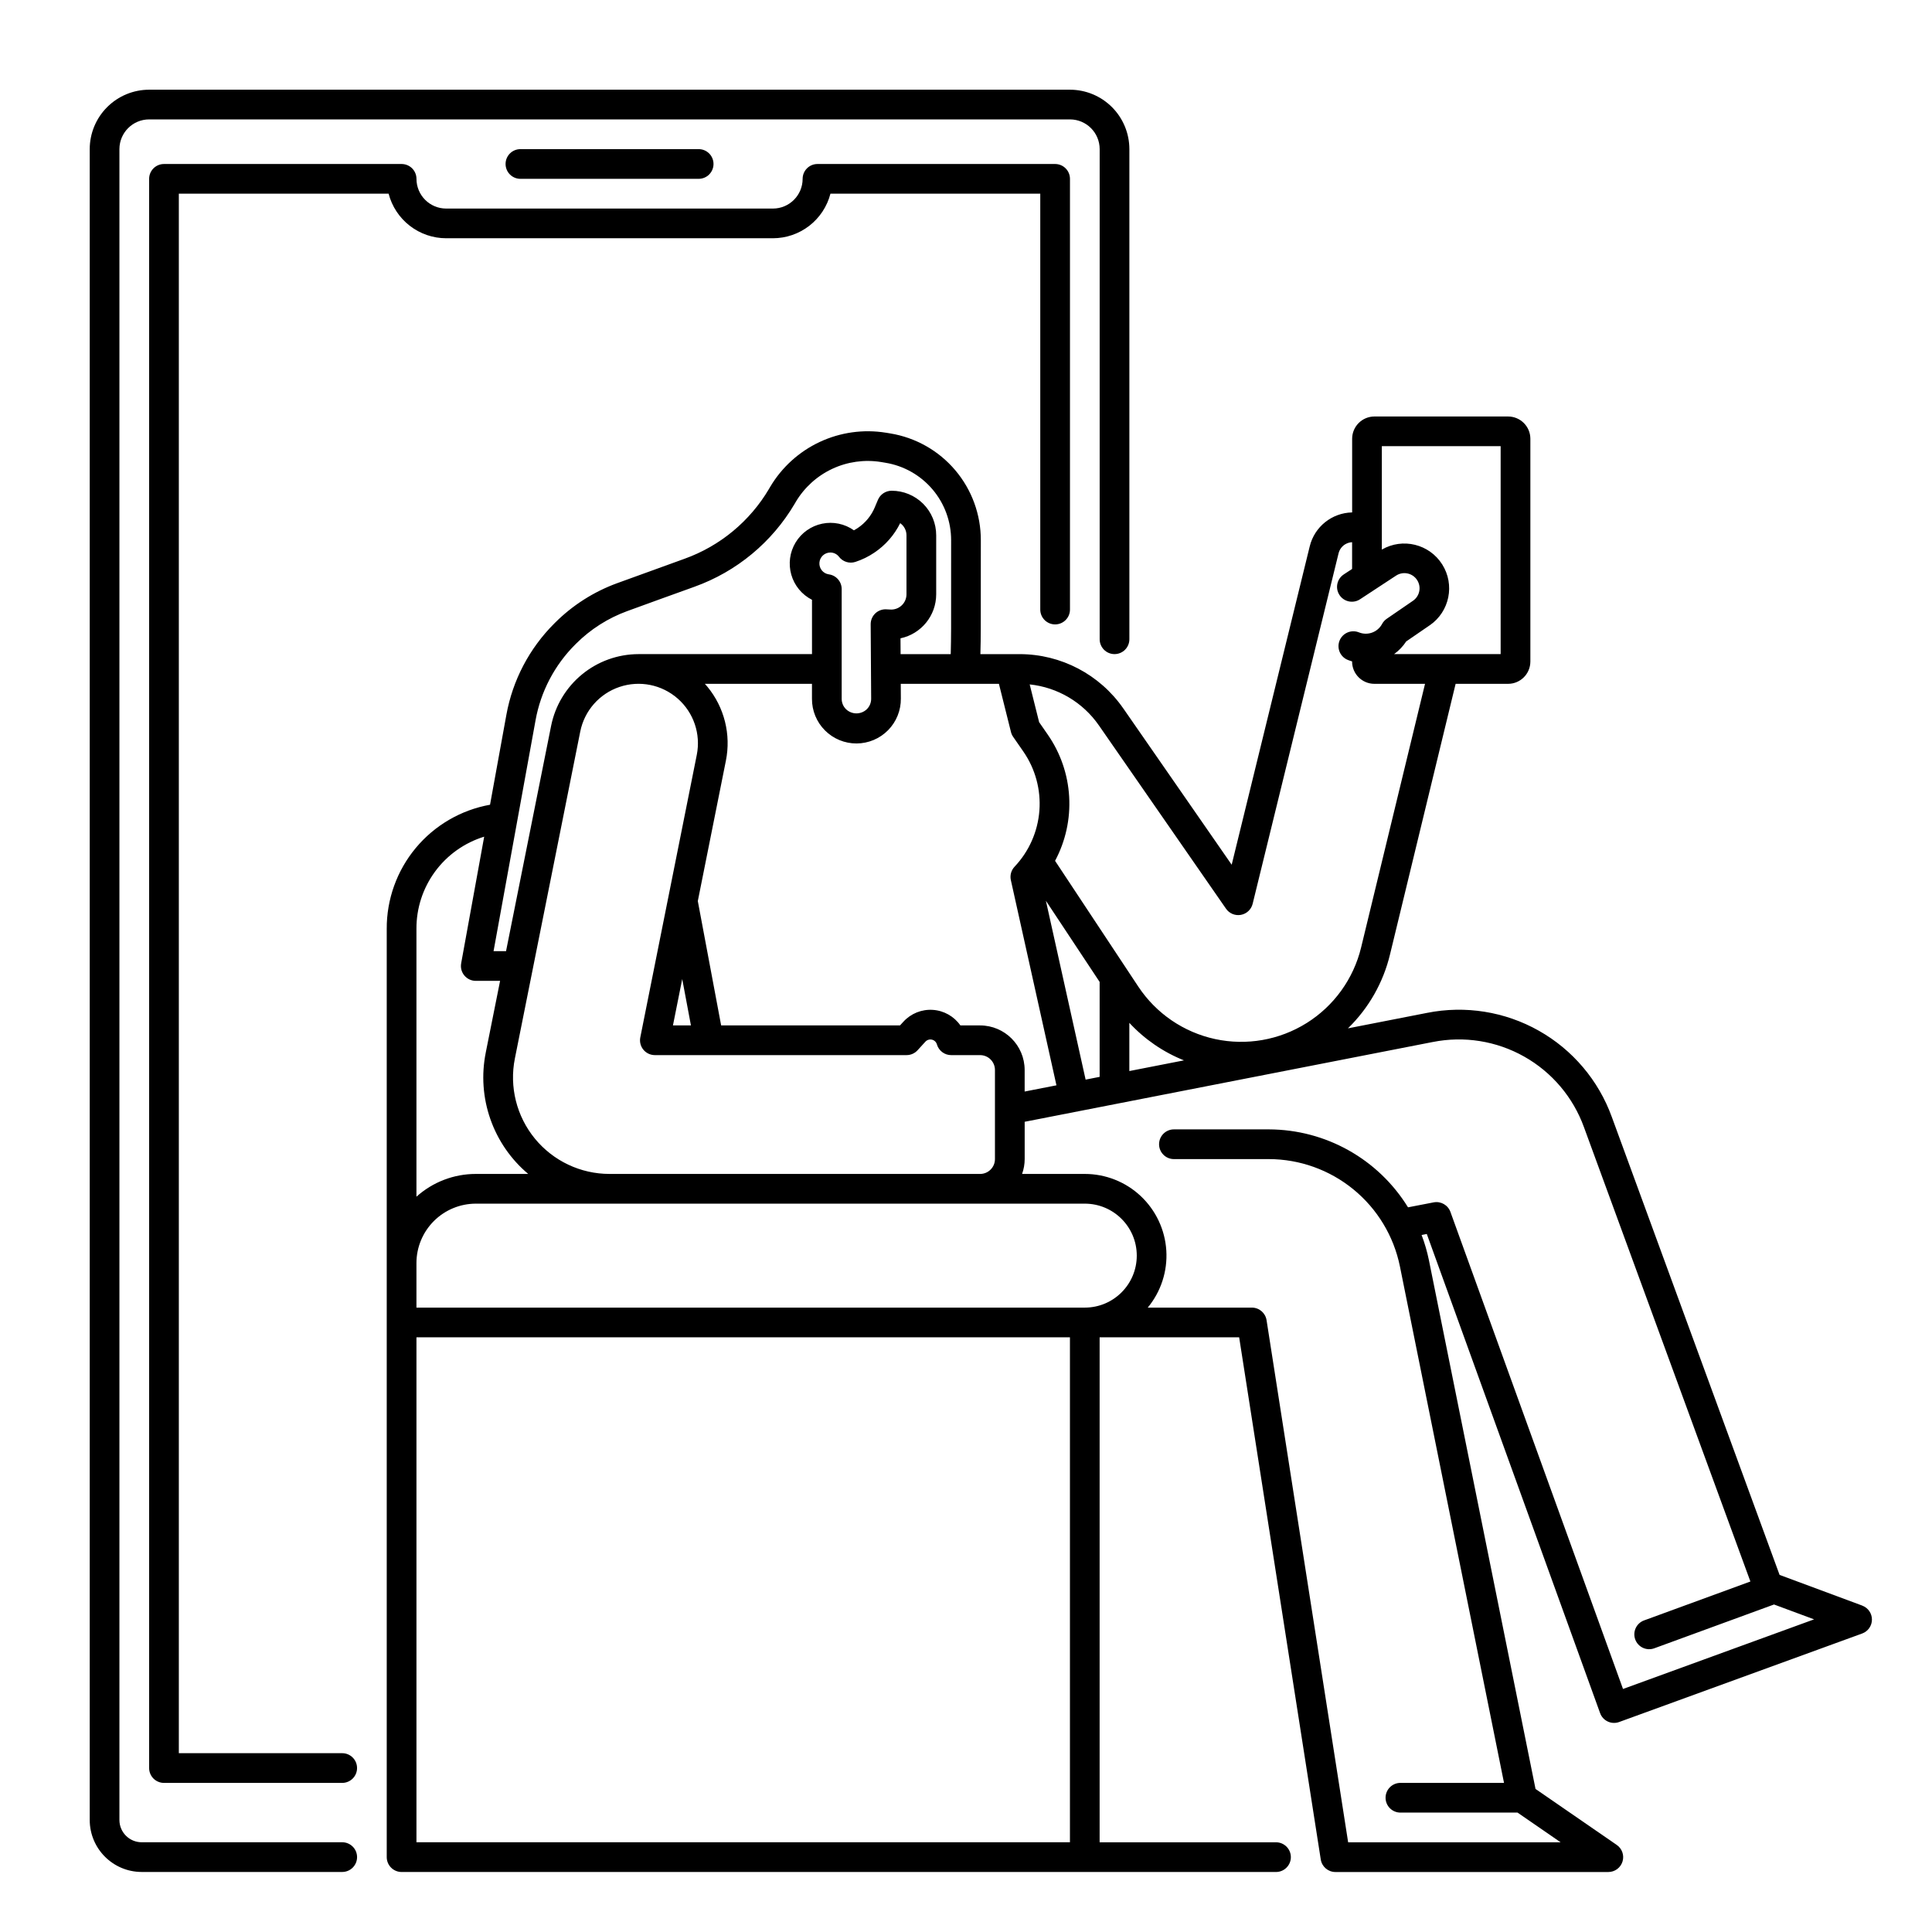
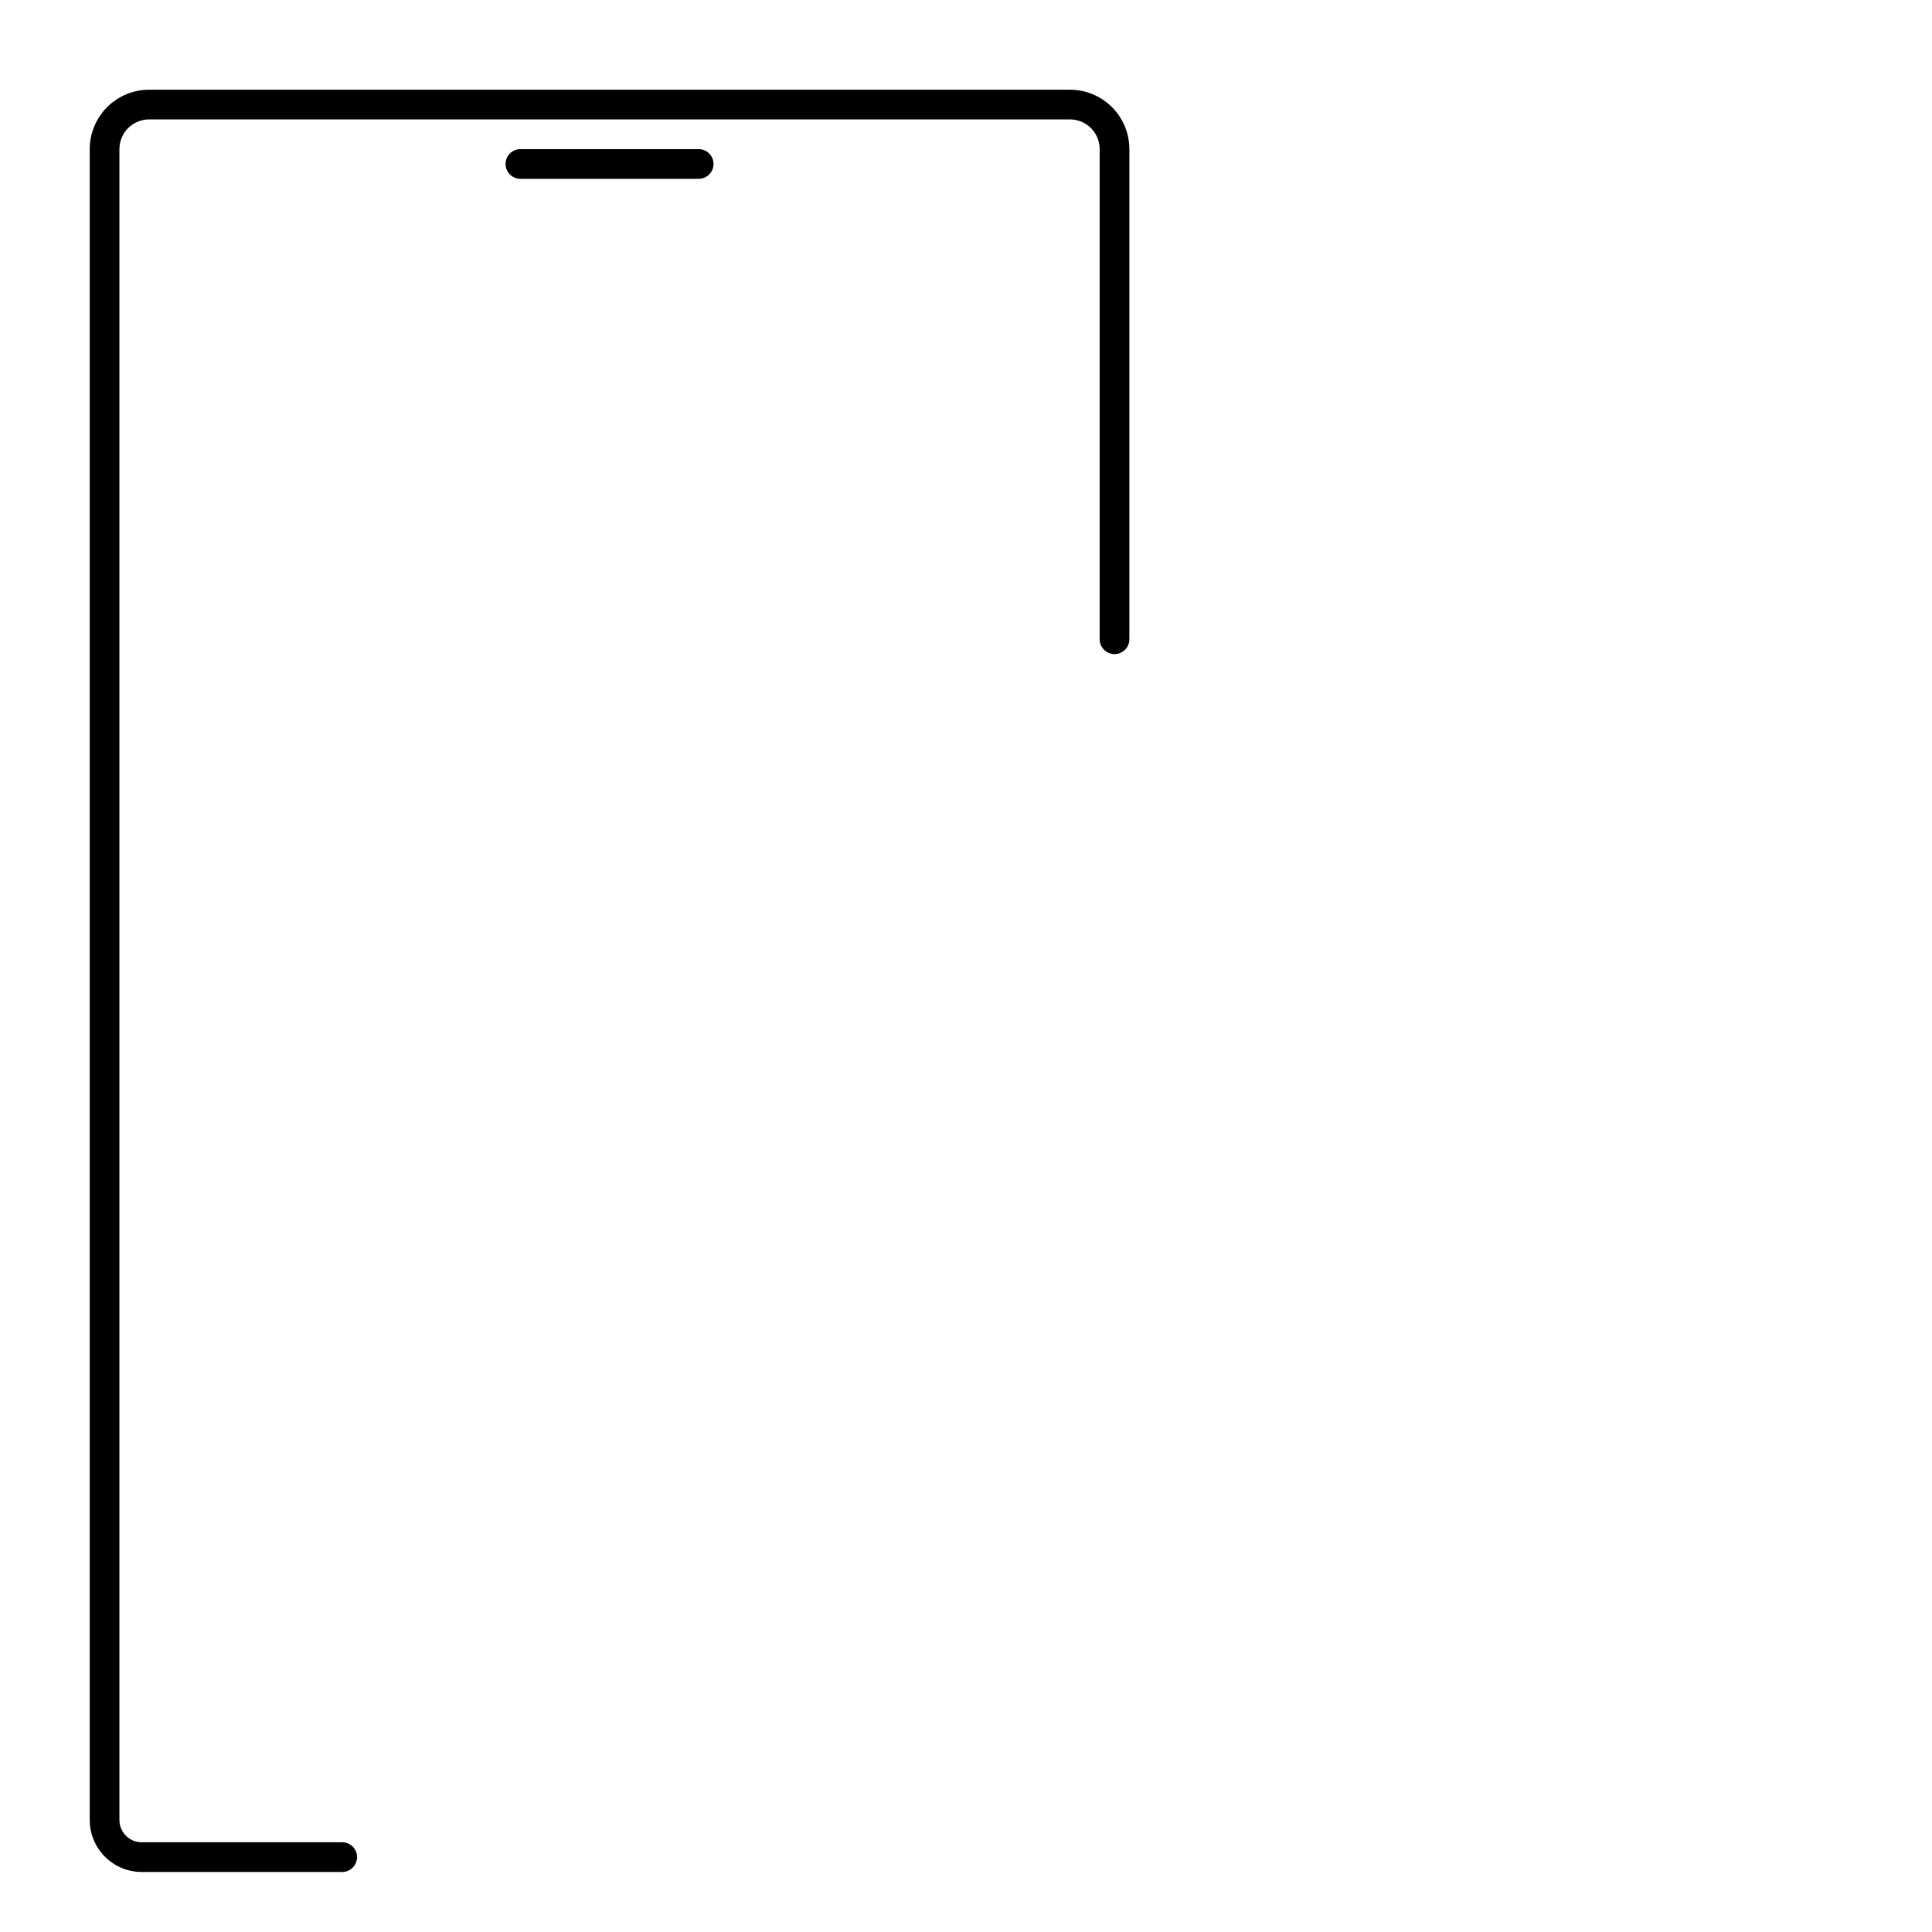
<svg xmlns="http://www.w3.org/2000/svg" fill="#000000" width="800px" height="800px" version="1.1" viewBox="144 144 512 512">
  <g>
    <path d="m234.69 632.22h-53.137c-3.262-0.004-5.902-2.644-5.906-5.902v-442.8c0.008-4.348 3.527-7.867 7.875-7.875h244.03c4.344 0.008 7.867 3.527 7.871 7.875v129.89c0 2.172 1.762 3.938 3.938 3.938 2.172 0 3.934-1.766 3.934-3.938v-129.89c-0.004-4.176-1.664-8.176-4.613-11.129-2.953-2.953-6.953-4.613-11.129-4.617h-244.03c-4.176 0.004-8.176 1.664-11.129 4.617s-4.613 6.953-4.617 11.129v442.8c0.008 7.606 6.172 13.766 13.777 13.773h53.137c2.172 0 3.934-1.762 3.934-3.934 0-2.176-1.762-3.938-3.934-3.938z" />
-     <path d="m234.69 608.61h-43.297v-413.28h55.594c0.879 3.379 2.852 6.371 5.613 8.508 2.758 2.137 6.148 3.301 9.641 3.301h86.594c3.488-0.004 6.879-1.164 9.637-3.301s4.731-5.129 5.606-8.508h55.605v110.21c0 2.172 1.762 3.934 3.934 3.934 2.176 0 3.938-1.762 3.938-3.934v-114.14c0-1.043-0.414-2.047-1.152-2.785-0.738-0.738-1.738-1.152-2.785-1.152h-62.977c-2.172 0-3.934 1.762-3.934 3.938-0.004 4.344-3.527 7.867-7.871 7.871h-86.594c-4.348-0.004-7.867-3.527-7.871-7.871 0-1.043-0.414-2.047-1.152-2.785-0.738-0.738-1.742-1.152-2.785-1.152h-62.977c-2.172 0-3.934 1.762-3.934 3.938v421.15c0 1.043 0.414 2.047 1.152 2.785s1.738 1.152 2.781 1.152h47.234c2.172 0 3.934-1.762 3.934-3.938 0-2.172-1.762-3.938-3.934-3.938z" />
    <path d="m281.92 183.52c-2.172 0-3.938 1.762-3.938 3.934 0 2.176 1.766 3.938 3.938 3.938h47.23c2.176 0 3.938-1.762 3.938-3.938 0-2.172-1.762-3.934-3.938-3.934z" />
-     <path d="m637.52 569.5-21.914-8.137-44.453-121.34c-3.508-9.699-10.379-17.816-19.359-22.879-8.984-5.066-19.484-6.742-29.598-4.723l-20.973 4.102v-0.004c5.484-5.332 9.344-12.113 11.137-19.551l17.395-71.746h13.906c3.258-0.004 5.898-2.644 5.902-5.906v-59.039c-0.004-3.258-2.644-5.898-5.902-5.902h-35.426c-3.258 0.004-5.898 2.644-5.902 5.902v19.52c-5.356 0.102-9.973 3.793-11.242 8.996l-20.68 84.367-28.723-41.422h-0.004c-6.254-9.016-16.523-14.391-27.496-14.387h-10.371c0.059-2.246 0.098-4.496 0.098-6.727l0.016-23.426c0.023-6.805-2.379-13.398-6.781-18.594-4.402-5.195-10.508-8.648-17.227-9.746l-1.125-0.188-0.004 0.004c-5.965-0.969-12.086-0.113-17.562 2.449-5.473 2.562-10.051 6.715-13.133 11.914l-0.273 0.465h0.004c-5.07 8.617-12.996 15.188-22.402 18.57-6.074 2.18-12.781 4.613-17.926 6.496-6.156 2.254-11.75 5.82-16.391 10.445l-0.207 0.207c-6.613 6.59-11.051 15.047-12.711 24.23l-4.328 23.812h-0.004c-7.703 1.387-14.672 5.445-19.68 11.461-5.008 6.019-7.731 13.613-7.691 21.441v246c0 1.043 0.418 2.043 1.156 2.781 0.738 0.738 1.738 1.152 2.781 1.152h231.73c2.172 0 3.934-1.762 3.934-3.934 0-2.176-1.762-3.938-3.934-3.938h-46.742v-133.82h36.977l21.625 138.37c0.297 1.914 1.945 3.328 3.883 3.328h72.324c1.723 0 3.246-1.121 3.758-2.766 0.516-1.645-0.105-3.434-1.523-4.41l-21.527-14.84-28.234-140.04c-0.469-2.309-1.121-4.57-1.961-6.769l1.379-0.266 45.93 126.98c0.355 0.984 1.086 1.785 2.031 2.227 0.949 0.445 2.031 0.492 3.016 0.133l64.402-23.457c1.551-0.566 2.586-2.035 2.59-3.688 0.004-1.648-1.02-3.125-2.566-3.699zm-205.82-139.39-10.527-47.402 14.242 21.512v25.16zm11.586-15.047c4.027 4.348 8.973 7.746 14.477 9.945l-14.477 2.832zm98.402-152.82v55.105h-28.242c1.27-0.914 2.359-2.055 3.215-3.363l6.254-4.293 0.004 0.004c5.246-3.629 6.691-10.75 3.273-16.137-3.414-5.387-10.477-7.113-15.992-3.914v-27.402zm-106.48 73.977 33.703 48.602c0.879 1.273 2.426 1.906 3.949 1.625 1.52-0.281 2.734-1.426 3.106-2.93l22.762-92.855c0.246-1.027 0.898-1.91 1.809-2.445 0.547-0.316 1.156-0.496 1.785-0.531v7.094l-2.164 1.418v0.004c-0.891 0.566-1.516 1.465-1.738 2.496-0.223 1.031-0.023 2.106 0.559 2.988 0.578 0.883 1.484 1.496 2.519 1.699 1.035 0.207 2.109-0.012 2.981-0.605l9.504-6.242h0.004c1.84-1.199 4.305-0.699 5.527 1.125 1.227 1.824 0.758 4.297-1.051 5.543l-6.961 4.777c-0.516 0.352-0.938 0.82-1.234 1.367-1.18 2.207-3.828 3.168-6.148 2.231-0.973-0.391-2.066-0.375-3.027 0.039-0.965 0.418-1.723 1.203-2.106 2.18-0.383 0.98-0.359 2.07 0.066 3.031 0.426 0.961 1.219 1.711 2.199 2.082 0.352 0.141 0.711 0.254 1.066 0.359v0.043c0.004 3.262 2.648 5.902 5.906 5.906h13.426l-16.945 69.891c-2.016 8.289-7.184 15.465-14.414 19.996-7.227 4.527-15.938 6.055-24.277 4.254-8.336-1.805-15.641-6.793-20.352-13.902l-22.055-33.332c2.785-5.215 4.078-11.098 3.734-17-0.34-5.902-2.305-11.598-5.676-16.453l-2.285-3.297-2.5-10.004c7.394 0.777 14.086 4.738 18.328 10.848zm-26.484-11 3.191 12.762h-0.004c0.117 0.461 0.312 0.898 0.586 1.289l2.695 3.887c3.176 4.582 4.68 10.117 4.258 15.676-0.426 5.559-2.746 10.801-6.578 14.852-0.898 0.949-1.27 2.281-0.984 3.555l12.082 54.379-8.426 1.648v-5.711c-0.008-6.519-5.289-11.801-11.809-11.809h-5.219c-1.684-2.41-4.375-3.93-7.309-4.121-2.934-0.195-5.801 0.953-7.785 3.125l-0.914 0.996h-47.398l-6.184-32.953 7.441-37.195c1.398-6.938-0.398-14.137-4.894-19.605-0.215-0.266-0.441-0.52-0.668-0.77h28.375v3.965c-0.016 3.141 1.223 6.156 3.445 8.379 2.219 2.223 5.234 3.469 8.375 3.457 3.141-0.012 6.148-1.277 8.352-3.516 2.203-2.238 3.422-5.266 3.383-8.406l-0.023-3.883zm22.758 165.31h-177.12v-11.809c0.004-4.176 1.664-8.176 4.617-11.129 2.949-2.949 6.953-4.609 11.125-4.613h161.38c7.606 0 13.773 6.164 13.773 13.773s-6.168 13.777-13.773 13.777zm-125.94-35.426h-0.004c-7.664 0.004-14.926-3.434-19.789-9.363-4.859-5.926-6.805-13.723-5.301-21.238l17.324-86.629c1.105-5.519 5.066-10.027 10.395-11.828 5.332-1.805 11.215-0.625 15.441 3.09 4.227 3.711 6.148 9.398 5.047 14.914l-7.578 37.895-0.012 0.055-7.379 36.914v-0.004c-0.23 1.156 0.066 2.352 0.812 3.266 0.746 0.91 1.859 1.438 3.035 1.441h66.715c1.105 0 2.16-0.461 2.906-1.277l2.082-2.281c0.438-0.48 1.102-0.684 1.738-0.539 0.633 0.148 1.137 0.629 1.316 1.254 0.488 1.684 2.027 2.844 3.777 2.844h7.672c1.043 0 2.043 0.414 2.781 1.152 0.738 0.738 1.152 1.742 1.152 2.785v10.43 0.051 13.137c0 2.172-1.762 3.934-3.934 3.934zm19.254-51.648 2.309 12.289h-4.766zm54.262-97.965v-0.004c-1.109-0.105-2.215 0.262-3.039 1.012-0.82 0.754-1.289 1.816-1.281 2.934l0.129 19.719c0.012 1.047-0.398 2.047-1.137 2.785-1.547 1.488-3.988 1.488-5.535 0-0.734-0.727-1.145-1.719-1.141-2.754v-29.078c0-1.969-1.457-3.637-3.41-3.898-1.512-0.215-2.598-1.559-2.492-3.082 0.105-1.523 1.371-2.703 2.898-2.703h0.082c0.871 0.023 1.684 0.438 2.211 1.129 1.012 1.324 2.75 1.871 4.336 1.359 1.773-0.574 3.461-1.395 5.004-2.441 2.941-1.961 5.312-4.664 6.875-7.832 1.047 0.738 1.672 1.941 1.668 3.223v15.637-0.004c0 2.231-1.805 4.039-4.035 4.047-0.418 0-0.789-0.016-1.133-0.051zm-93.129 29.371c1.375-7.613 5.051-14.617 10.527-20.074l0.207-0.207c3.828-3.82 8.445-6.762 13.523-8.621 5.137-1.871 11.828-4.305 17.891-6.477h-0.004c11.145-4.008 20.531-11.789 26.535-21.996l0.273-0.465h-0.004c2.273-3.828 5.644-6.887 9.68-8.777 4.035-1.887 8.543-2.516 12.941-1.805l1.125 0.188c4.875 0.793 9.312 3.301 12.508 7.07 3.195 3.769 4.941 8.555 4.926 13.496l-0.008 23.426c0 2.231-0.043 4.481-0.098 6.731h-13.285l-0.027-4.188v-0.004c5.512-1.168 9.457-6.031 9.461-11.664v-15.637c0.004-3.133-1.238-6.141-3.453-8.355-2.219-2.215-5.223-3.457-8.355-3.453-1.582 0-3.012 0.949-3.629 2.406l-0.836 1.98 0.004 0.004c-0.938 2.234-2.512 4.144-4.527 5.492-0.328 0.219-0.66 0.422-1 0.609-2.445-1.734-5.5-2.371-8.434-1.758-2.934 0.609-5.481 2.414-7.031 4.981-1.551 2.566-1.961 5.66-1.137 8.543 0.824 2.879 2.812 5.289 5.484 6.644v14.395h-45.977c-5.457 0.012-10.742 1.906-14.961 5.367-4.219 3.461-7.117 8.273-8.195 13.621l-11.949 59.73h-3.309zm-13.617 30.867-6.102 33.57h0.004c-0.211 1.148 0.102 2.328 0.848 3.223 0.75 0.895 1.855 1.414 3.019 1.414h6.449l-3.805 19.023h0.004c-1.18 5.875-0.758 11.957 1.223 17.613 1.977 5.656 5.441 10.676 10.027 14.531h-13.875c-5.812-0.004-11.422 2.144-15.742 6.031v-70.973c-0.031-5.461 1.699-10.785 4.934-15.188 3.234-4.398 7.797-7.641 13.016-9.246zm-17.949 132.67h173.18v133.82h-173.18zm319.75 93.195-45.738-126.43c-0.66-1.82-2.547-2.894-4.449-2.523l-6.789 1.312c-7.891-12.805-21.84-20.617-36.879-20.656h-25.16c-2.172 0-3.934 1.766-3.934 3.938 0 2.176 1.762 3.938 3.934 3.938h25.164c8.176 0.016 16.094 2.856 22.418 8.035 6.328 5.176 10.676 12.379 12.309 20.387l27.59 136.89h-27.457c-2.172 0-3.934 1.762-3.934 3.934 0 2.176 1.762 3.938 3.934 3.938h31.039l11.418 7.871h-56.309l-21.621-138.37c-0.301-1.914-1.949-3.324-3.887-3.328h-27.598c3.508-4.242 5.266-9.66 4.918-15.152-0.348-5.492-2.773-10.645-6.785-14.414-4.012-3.766-9.312-5.859-14.812-5.859h-16.625c0.453-1.262 0.688-2.594 0.688-3.934v-9.887l108.16-21.145v0.004c8.277-1.652 16.867-0.281 24.215 3.863 7.352 4.144 12.973 10.785 15.844 18.719l44.105 120.39-28.172 10.309h-0.004c-2.039 0.746-3.09 3.004-2.344 5.047 0.746 2.043 3.008 3.09 5.051 2.344l31.727-11.609 10.621 3.941z" />
  </g>
</svg>